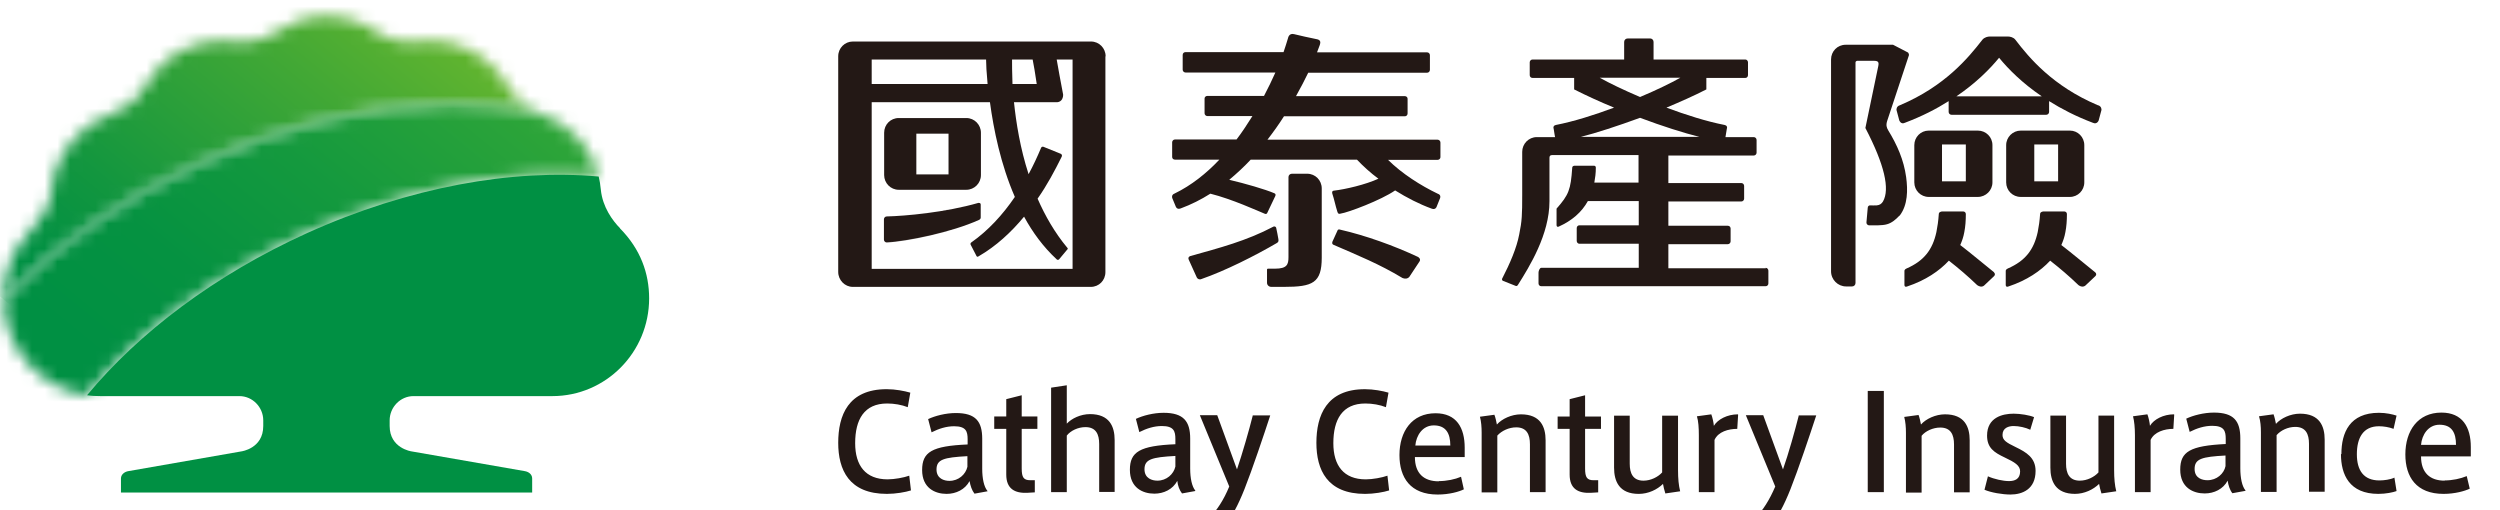
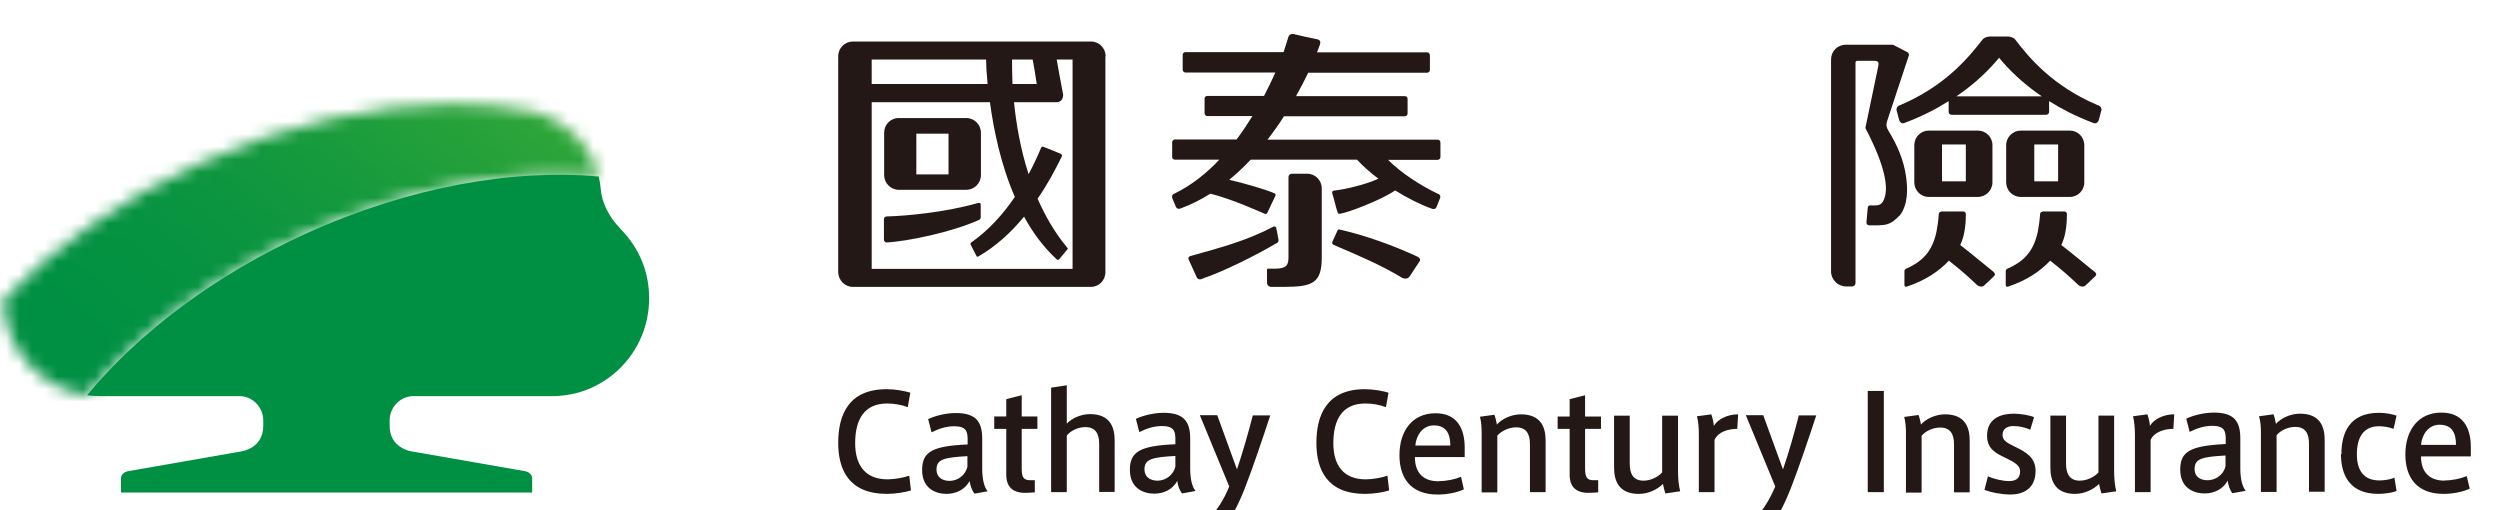
<svg xmlns="http://www.w3.org/2000/svg" width="196" height="40" viewBox="0 0 196 40" fill="none">
  <g clip-path="url(#clip0_3004_123008)">
    <mask id="mask0_3004_123008" style="mask-type:luminance" maskUnits="userSpaceOnUse" x="0" y="1" width="42" height="23">
-       <path d="M21.614 2.524C20.806 3.084 19.578 3.407 18.333 3.254C15.304 2.914 12.679 4.376 11.333 6.823C10.728 7.911 9.684 8.624 8.708 8.947C6.302 9.763 4.317 11.989 4.064 14.861C3.947 16.22 3.139 17.291 2.55 17.903C0.935 19.534 0.262 21.437 0.262 23.392V23.494C4.216 19.347 9.516 15.558 15.792 12.72C25.165 8.471 34.671 7.248 41.974 8.76C41.149 8.386 40.325 7.741 39.837 6.823C38.491 4.376 35.849 2.914 32.837 3.254C31.592 3.407 30.364 3.084 29.556 2.524C28.429 1.742 27.133 1.266 25.585 1.266C24.037 1.266 22.758 1.759 21.614 2.524Z" fill="white" />
-     </mask>
+       </mask>
    <g mask="url(#mask0_3004_123008)">
-       <path d="M16.808 -19.354L-10.479 14.679L25.481 44.088L52.769 10.055L16.808 -19.354Z" fill="url(#paint0_linear_3004_123008)" />
-     </g>
+       </g>
    <mask id="mask1_3004_123008" style="mask-type:luminance" maskUnits="userSpaceOnUse" x="0" y="8" width="47" height="23">
      <path d="M15.81 12.72C9.534 15.558 4.217 19.348 0.279 23.494C0.33 27.318 3.157 30.478 6.825 30.988C10.88 26.094 16.836 21.557 24.072 18.277C32.081 14.657 40.191 13.23 46.938 13.842C46.366 11.48 44.599 9.712 42.462 8.965C42.311 8.914 42.143 8.846 41.991 8.778C40.006 8.37 37.835 8.149 35.564 8.149C29.506 8.149 22.625 9.644 15.81 12.72Z" fill="white" />
    </mask>
    <g mask="url(#mask1_3004_123008)">
      <path d="M18.745 -14.912L-10.799 21.934L28.443 54.028L57.987 17.182L18.745 -14.912Z" fill="url(#paint1_linear_3004_123008)" />
    </g>
    <path d="M48.62 17.902C48.032 17.308 47.241 16.237 47.106 14.878C47.072 14.521 47.022 14.181 46.938 13.841C40.191 13.229 32.08 14.657 24.071 18.276C16.836 21.556 10.879 26.093 6.824 30.987C7.161 31.038 7.514 31.055 7.867 31.055H18.771C19.797 31.055 20.639 31.922 20.639 32.959V33.401C20.639 35.168 18.922 35.389 18.922 35.389L10.072 36.935C9.752 36.986 9.483 37.207 9.483 37.513V38.617H41.722V37.513C41.722 37.19 41.453 36.986 41.133 36.935L32.265 35.389C32.265 35.389 30.549 35.151 30.549 33.401V32.959C30.549 31.922 31.39 31.055 32.417 31.055H43.303C47.493 31.055 50.892 27.623 50.892 23.391C50.892 21.437 50.219 19.534 48.604 17.902" fill="#009043" />
    <path d="M65.716 34.727C65.716 32.568 66.49 30.512 69.519 30.512C70.192 30.512 70.898 30.648 71.369 30.784L71.168 31.923C70.696 31.736 70.107 31.634 69.552 31.634C67.752 31.634 67.045 32.891 67.045 34.744C67.045 36.494 67.853 37.581 69.586 37.581C70.124 37.581 70.865 37.446 71.285 37.293L71.42 38.448C70.999 38.584 70.225 38.72 69.535 38.72C66.557 38.72 65.716 36.834 65.716 34.71V34.727ZM77.427 38.516L76.4 38.703C76.198 38.448 76.081 38.091 76.013 37.717C75.66 38.38 74.953 38.72 74.213 38.72C73.304 38.72 72.295 38.261 72.295 36.851C72.295 35.44 73.052 34.965 75.862 34.846V34.438C75.862 33.826 75.744 33.418 74.802 33.418C74.196 33.418 73.607 33.605 73.035 33.894L72.766 32.857C73.304 32.602 74.146 32.382 74.937 32.382C76.501 32.382 77.006 33.044 77.006 34.404V36.749C77.006 37.514 77.141 38.159 77.41 38.482M73.422 36.8C73.422 37.531 74.028 37.7 74.432 37.7C75.155 37.7 75.711 37.191 75.845 36.596V35.763C73.978 35.865 73.422 36.018 73.422 36.817M81.129 37.666V38.601L80.556 38.635C79.547 38.686 78.891 38.312 78.891 37.208V33.622H77.948V32.653H78.891V31.294L80.102 30.988V32.653H81.331V33.622H80.102V36.732C80.102 37.428 80.254 37.649 80.775 37.649H81.129V37.666ZM85.453 32.466C86.984 32.466 87.388 33.435 87.388 34.506V38.567H86.176V34.812C86.176 34.047 85.924 33.486 85.1 33.486C84.528 33.486 83.939 33.758 83.636 34.149V38.584H82.407V30.393L83.636 30.206V33.214C84.023 32.806 84.713 32.466 85.47 32.466M93.698 38.499L92.671 38.686C92.469 38.431 92.335 38.074 92.301 37.7C91.948 38.363 91.241 38.703 90.501 38.703C89.592 38.703 88.583 38.244 88.583 36.834C88.583 35.423 89.357 34.947 92.15 34.828V34.421C92.15 33.809 92.032 33.401 91.09 33.401C90.484 33.401 89.895 33.588 89.323 33.877L89.054 32.84C89.592 32.585 90.433 32.364 91.224 32.364C92.789 32.364 93.311 33.027 93.311 34.387V36.732C93.311 37.496 93.445 38.142 93.715 38.465M89.727 36.783C89.727 37.514 90.332 37.683 90.736 37.683C91.46 37.683 92.015 37.174 92.15 36.579V35.746C90.299 35.848 89.727 36.001 89.727 36.8M98.241 32.568H99.587C99.099 34.064 98.174 36.817 97.568 38.346C97.063 39.621 96.575 40.521 96.121 41.014L94.926 40.47C95.38 40.029 95.936 39.213 96.373 38.142L94.068 32.551H95.431L96.979 36.8C97.4 35.559 97.921 33.758 98.224 32.551" fill="#231815" />
    <path d="M103.205 34.727C103.205 32.569 103.996 30.513 107.008 30.513C107.681 30.513 108.404 30.649 108.859 30.785L108.657 31.923C108.186 31.736 107.597 31.634 107.041 31.634C105.241 31.634 104.534 32.892 104.534 34.744C104.534 36.495 105.342 37.582 107.075 37.582C107.614 37.582 108.354 37.446 108.775 37.293L108.909 38.449C108.488 38.585 107.714 38.721 107.025 38.721C104.046 38.721 103.205 36.834 103.205 34.71V34.727ZM112.813 37.718C113.419 37.718 114.075 37.582 114.546 37.378L114.765 38.364C114.394 38.551 113.62 38.772 112.712 38.772C110.575 38.772 109.717 37.446 109.717 35.679C109.717 33.827 110.693 32.399 112.544 32.399C114.193 32.399 114.832 33.538 114.832 35.101V35.832H110.928C110.928 37.123 111.635 37.735 112.796 37.735L112.813 37.718ZM112.409 33.351C111.534 33.351 111.029 34.133 110.962 34.931H113.705C113.705 33.963 113.351 33.351 112.409 33.351ZM117.154 32.501C117.238 32.705 117.322 33.079 117.356 33.283C117.743 32.841 118.5 32.484 119.24 32.484C120.772 32.484 121.175 33.453 121.175 34.523V38.585H119.947V34.829C119.947 34.065 119.695 33.504 118.87 33.504C118.298 33.504 117.726 33.776 117.39 34.15V38.602H116.161V33.912C116.161 33.487 116.128 33.045 116.027 32.671L117.154 32.518V32.501ZM125.298 37.667V38.602L124.726 38.636C123.716 38.687 123.06 38.313 123.06 37.208V33.623H122.118V32.654H123.06V31.295L124.271 30.989V32.654H125.517V33.623H124.271V36.733C124.271 37.429 124.423 37.65 124.944 37.65H125.298V37.667ZM128.478 38.721C126.947 38.721 126.543 37.735 126.543 36.665V32.586H127.771V36.359C127.771 37.106 128.024 37.684 128.848 37.684C129.42 37.684 129.992 37.395 130.312 37.038V32.586H131.557V36.852C131.557 37.514 131.608 38.058 131.725 38.517L130.564 38.687C130.48 38.432 130.413 38.143 130.379 37.939C129.925 38.381 129.235 38.721 128.478 38.721ZM136.269 32.518L136.201 33.623C135.511 33.623 134.704 33.844 134.418 34.489V38.585H133.189V34.116C133.189 33.555 133.156 33.011 133.038 32.637L134.165 32.484C134.249 32.688 134.35 33.147 134.367 33.385C134.67 32.875 135.427 32.484 136.252 32.484M141.047 32.569H142.393C141.905 34.065 140.98 36.818 140.374 38.347C139.869 39.621 139.381 40.522 138.927 41.015L137.732 40.471C138.187 40.029 138.725 39.214 139.179 38.143L136.874 32.552H138.237L139.785 36.8C140.223 35.56 140.727 33.759 141.03 32.552" fill="#231815" />
    <path d="M147.693 38.584H146.431V30.648H147.693V38.584ZM150.402 32.5C150.486 32.704 150.57 33.078 150.604 33.282C150.991 32.84 151.748 32.483 152.488 32.483C154.019 32.483 154.423 33.452 154.423 34.523V38.601H153.195V34.845C153.195 34.081 152.942 33.52 152.118 33.52C151.546 33.52 150.957 33.792 150.654 34.166V38.618H149.426V33.928C149.426 33.503 149.392 33.061 149.291 32.687L150.418 32.534L150.402 32.5ZM159.168 33.69C158.815 33.52 158.293 33.401 157.872 33.401C157.485 33.401 156.997 33.537 156.997 34.098C156.997 34.505 157.284 34.692 158.024 35.049C158.865 35.457 159.589 35.882 159.589 36.919C159.589 38.363 158.545 38.771 157.62 38.771C156.997 38.771 156.089 38.618 155.584 38.397L155.853 37.343C156.341 37.564 157.048 37.717 157.502 37.717C157.957 37.717 158.377 37.564 158.377 36.953C158.377 36.494 157.957 36.239 157.166 35.865C156.341 35.474 155.786 35.117 155.786 34.149C155.786 32.738 156.981 32.432 157.872 32.432C158.394 32.432 159.118 32.551 159.471 32.704L159.168 33.707V33.69ZM162.685 38.72C161.154 38.72 160.75 37.734 160.75 36.664V32.585H161.978V36.358C161.978 37.105 162.23 37.683 163.055 37.683C163.627 37.683 164.199 37.394 164.519 37.038V32.585H165.747V36.851C165.747 37.513 165.798 38.057 165.915 38.516L164.754 38.686C164.67 38.431 164.603 38.142 164.569 37.938C164.115 38.38 163.425 38.72 162.668 38.72M170.458 32.517L170.391 33.622C169.701 33.622 168.894 33.86 168.608 34.489V38.584H167.379V34.115C167.379 33.554 167.329 33.01 167.228 32.636L168.355 32.483C168.439 32.687 168.54 33.146 168.557 33.384C168.86 32.874 169.617 32.483 170.442 32.483M176.045 38.482L175.018 38.669C174.816 38.414 174.699 38.04 174.648 37.683C174.295 38.346 173.588 38.686 172.848 38.686C171.939 38.686 170.93 38.227 170.93 36.817C170.93 35.406 171.704 34.947 174.497 34.811V34.404C174.497 33.792 174.379 33.384 173.437 33.384C172.831 33.384 172.242 33.571 171.67 33.86L171.401 32.823C171.939 32.568 172.78 32.347 173.571 32.347C175.136 32.347 175.641 33.01 175.641 34.37V36.715C175.641 37.479 175.776 38.125 176.045 38.448M172.057 36.766C172.057 37.496 172.663 37.649 173.066 37.649C173.79 37.649 174.362 37.139 174.48 36.545V35.712C172.629 35.814 172.057 35.967 172.057 36.766ZM178.232 32.449C178.316 32.653 178.4 33.027 178.434 33.231C178.821 32.789 179.578 32.432 180.319 32.432C181.85 32.432 182.254 33.401 182.254 34.471V38.55H181.025V34.794C181.025 34.03 180.773 33.469 179.948 33.469C179.376 33.469 178.804 33.741 178.485 34.115V38.567H177.256V33.877C177.256 33.452 177.223 33.01 177.105 32.636L178.232 32.483V32.449ZM183.566 35.593C183.566 33.911 184.222 32.364 186.511 32.364C187.066 32.364 187.587 32.483 187.89 32.585L187.655 33.622C187.301 33.486 186.864 33.418 186.511 33.418C185.265 33.418 184.778 34.336 184.778 35.61C184.778 36.885 185.316 37.666 186.544 37.666C186.898 37.666 187.419 37.598 187.722 37.445L187.89 38.499C187.621 38.601 187.049 38.72 186.46 38.72C184.189 38.72 183.532 37.207 183.532 35.61L183.566 35.593ZM191.659 37.666C192.265 37.666 192.905 37.53 193.392 37.326L193.628 38.312C193.241 38.499 192.467 38.72 191.575 38.72C189.438 38.72 188.58 37.394 188.58 35.627C188.58 33.775 189.556 32.347 191.407 32.347C193.056 32.347 193.712 33.486 193.712 35.049V35.78H189.809C189.809 37.072 190.515 37.683 191.659 37.683V37.666ZM191.256 33.299C190.381 33.299 189.876 34.081 189.809 34.879H192.551C192.551 33.911 192.215 33.299 191.256 33.299Z" fill="#231815" />
    <path d="M164.469 8.25C160.935 6.755 159.084 4.529 158.007 3.118C157.856 2.915 157.57 2.864 157.435 2.864H155.988C155.854 2.864 155.584 2.915 155.416 3.118C154.322 4.529 152.488 6.755 148.955 8.25C148.652 8.335 148.686 8.624 148.686 8.624L148.904 9.44C148.904 9.44 149.022 9.78 149.342 9.627C150.688 9.117 151.815 8.539 152.774 7.928V8.777C152.774 8.896 152.875 8.998 152.993 8.998H160.43C160.548 8.998 160.649 8.896 160.649 8.777V7.928C161.625 8.539 162.736 9.117 164.082 9.627C164.418 9.78 164.536 9.44 164.536 9.44L164.755 8.624C164.755 8.624 164.788 8.335 164.485 8.25M153.38 7.554C154.928 6.5 156.005 5.413 156.729 4.529C157.452 5.413 158.529 6.5 160.077 7.554H153.38ZM158.411 15.439H162.281C162.904 15.439 163.409 14.929 163.409 14.3V11.377C163.409 10.748 162.904 10.239 162.281 10.239H158.428C157.805 10.239 157.284 10.748 157.284 11.377V14.3C157.284 14.929 157.789 15.439 158.428 15.439M159.488 11.326H161.356V14.215H159.488V11.326ZM155.063 15.439C155.685 15.439 156.207 14.929 156.207 14.3V11.377C156.207 10.748 155.702 10.239 155.063 10.239H151.21C150.587 10.239 150.082 10.748 150.082 11.377V14.3C150.082 14.929 150.587 15.439 151.21 15.439H155.063ZM152.253 11.326H154.121V14.215H152.253V11.326ZM156.325 21.352C156.426 21.437 156.426 21.573 156.325 21.658C155.887 22.066 155.988 21.981 155.551 22.389C155.383 22.525 155.181 22.474 155.012 22.355C154.272 21.641 153.548 21.029 152.791 20.435C152.034 21.25 150.957 21.981 149.527 22.457C149.275 22.559 149.308 22.304 149.308 22.304V21.233C149.308 21.233 149.308 21.114 149.477 21.047C150.839 20.452 151.512 19.585 151.815 18.192C151.899 17.767 151.967 17.308 152 16.798C152 16.611 152.186 16.594 152.253 16.577H153.885C154.137 16.577 154.121 16.798 154.121 16.798C154.121 17.291 154.087 17.767 154.003 18.192C153.935 18.582 153.818 18.905 153.683 19.211C154.592 19.908 155.467 20.656 156.342 21.352M164.267 21.352C164.368 21.437 164.368 21.573 164.267 21.658C163.829 22.066 163.93 21.981 163.493 22.389C163.324 22.525 163.106 22.474 162.954 22.355C162.214 21.641 161.49 21.029 160.733 20.435C159.976 21.25 158.899 21.981 157.469 22.457C157.217 22.559 157.25 22.304 157.25 22.304V21.233C157.25 21.233 157.25 21.114 157.418 21.047C158.781 20.452 159.454 19.585 159.757 18.192C159.841 17.767 159.909 17.308 159.942 16.798C159.942 16.611 160.127 16.594 160.195 16.577H161.81C162.062 16.577 162.046 16.798 162.046 16.798C162.046 17.291 162.012 17.767 161.928 18.192C161.861 18.582 161.743 18.905 161.608 19.211C162.517 19.908 163.392 20.656 164.267 21.352ZM148.904 16.917C148.635 17.206 148.316 17.478 147.945 17.58C147.575 17.699 146.751 17.665 146.751 17.665H146.515C146.397 17.648 146.313 17.529 146.33 17.427L146.431 16.288C146.431 16.169 146.532 16.084 146.65 16.101C146.65 16.101 147.037 16.118 147.138 16.101C147.373 16.084 147.525 15.966 147.626 15.796C148.181 14.827 147.743 12.907 146.246 10.035L147.255 5.192C147.323 4.869 147.255 4.767 146.902 4.767H145.59C145.59 4.767 145.472 4.801 145.472 4.886V22.185C145.472 22.338 145.354 22.457 145.203 22.457H144.732C144.092 22.457 143.554 21.93 143.554 21.267V4.665C143.554 4.019 144.058 3.509 144.698 3.509H148.416L149.594 4.121C149.594 4.121 149.678 4.24 149.662 4.325L147.962 9.457C147.844 9.814 147.912 10.001 148.029 10.205C148.736 11.36 149.258 12.533 149.443 13.892C149.577 14.895 149.577 16.067 148.938 16.9" fill="#231815" />
-     <path d="M138.439 21.03H130.8V19.144H135.461C135.579 19.144 135.68 19.042 135.68 18.923V17.92C135.68 17.801 135.596 17.699 135.461 17.699H130.8V15.796H136.521C136.639 15.796 136.74 15.694 136.74 15.575V14.572C136.74 14.453 136.639 14.351 136.521 14.351H130.8V12.193H137.497C137.615 12.193 137.716 12.091 137.716 11.972V10.97C137.716 10.851 137.615 10.749 137.497 10.749H135.276C135.293 10.664 135.326 10.494 135.377 10.137C135.444 9.95 135.377 9.831 135.208 9.797C133.812 9.525 132.197 9.016 130.649 8.438C131.742 7.979 132.819 7.503 133.778 7.01V6.11H136.841C136.958 6.11 137.043 6.008 137.043 5.889V4.886C137.043 4.767 136.942 4.665 136.841 4.665H129.639V3.289C129.639 3.136 129.521 3.017 129.387 3.017H127.603C127.452 3.017 127.334 3.136 127.334 3.289V4.665H120.149C120.031 4.665 119.93 4.767 119.93 4.886V5.889C119.93 6.008 120.014 6.11 120.149 6.11H123.413V7.01C124.389 7.503 125.466 7.996 126.543 8.438C124.995 9.016 123.38 9.525 121.983 9.797C121.815 9.831 121.748 9.95 121.815 10.137C121.865 10.494 121.899 10.647 121.916 10.749H120.486C119.846 10.749 119.341 11.276 119.341 11.904V15.286C119.341 16.816 119.325 17.325 119.106 18.379C118.904 19.45 118.382 20.656 117.76 21.863C117.76 21.863 117.76 21.897 117.76 21.914C117.76 21.965 117.793 21.998 117.827 22.015L118.853 22.423C118.853 22.423 118.87 22.423 118.887 22.423C118.954 22.423 118.988 22.355 119.005 22.338C119.914 20.894 121.478 18.379 121.478 15.779V14.487V12.363C121.478 12.227 121.546 12.159 121.68 12.159H128.461V14.318H124.995C125.062 13.961 125.113 13.57 125.113 13.162C125.113 13.162 125.13 12.992 124.961 12.992H123.447C123.447 12.992 123.262 12.992 123.262 13.162C123.144 14.878 122.993 15.269 122.034 16.357V17.648C122.034 17.648 122.034 17.835 122.202 17.767C123.228 17.308 124.002 16.646 124.49 15.762H128.478V17.665H123.817C123.699 17.665 123.615 17.767 123.615 17.886V18.889C123.615 19.008 123.716 19.11 123.817 19.11H128.478V20.996H120.839C120.704 20.996 120.62 21.251 120.62 21.37V22.22C120.62 22.338 120.704 22.44 120.839 22.44H138.422C138.54 22.44 138.641 22.355 138.641 22.22V21.217C138.641 21.098 138.54 20.996 138.422 20.996M125.432 6.093H131.742C130.985 6.518 129.875 7.061 128.579 7.605C127.3 7.061 126.173 6.518 125.416 6.093M128.579 9.236C130.346 9.899 132.012 10.426 133.24 10.732H123.935C125.146 10.426 126.812 9.882 128.579 9.236Z" fill="#231815" />
    <path d="M76.905 16.034V17.037C76.905 17.173 76.771 17.224 76.771 17.224C74.634 18.192 71.151 18.94 69.535 18.991C69.418 18.991 69.317 18.889 69.317 18.77V17.173C69.317 17.054 69.418 16.952 69.535 16.952C70.966 16.918 74.112 16.646 76.754 15.881C76.754 15.881 76.905 15.847 76.905 16.017M76.905 10.409V13.723C76.905 14.369 76.384 14.879 75.761 14.879H70.461C69.821 14.879 69.317 14.352 69.317 13.723V10.409C69.317 9.764 69.821 9.254 70.461 9.254H75.761C76.4 9.254 76.905 9.781 76.905 10.409ZM74.365 10.477H71.841V13.672H74.365V10.477ZM76.905 10.409V13.723C76.905 14.369 76.384 14.879 75.761 14.879H70.461C69.821 14.879 69.317 14.352 69.317 13.723V10.409C69.317 9.764 69.821 9.254 70.461 9.254H75.761C76.4 9.254 76.905 9.781 76.905 10.409ZM74.365 10.477H71.841V13.672H74.365V10.477ZM76.905 17.02V16.017C76.905 15.847 76.754 15.881 76.754 15.881C74.112 16.646 70.982 16.918 69.535 16.952C69.418 16.952 69.317 17.054 69.317 17.173V18.77C69.317 18.889 69.418 18.991 69.535 18.991C71.151 18.923 74.634 18.192 76.771 17.224C76.771 17.224 76.905 17.173 76.905 17.037M86.664 4.428V21.336C86.664 21.982 86.16 22.492 85.52 22.492H66.86C66.237 22.492 65.716 21.965 65.716 21.319V4.411C65.716 3.765 66.237 3.255 66.86 3.255H85.537C86.176 3.255 86.681 3.782 86.681 4.411M79.379 6.586H81.28C81.162 5.753 81.044 5.09 80.96 4.666H79.345C79.345 5.022 79.345 5.702 79.379 6.586ZM68.324 6.586H77.427C77.343 5.702 77.309 5.022 77.309 4.666H68.341V6.586H68.324ZM84.073 4.666H82.845C82.946 5.277 83.148 6.348 83.35 7.419C83.35 8.013 82.879 8.013 82.879 8.013H79.496C79.665 9.628 79.984 11.633 80.641 13.655C81.011 12.975 81.331 12.279 81.617 11.599C81.684 11.446 81.819 11.514 81.819 11.514L83.165 12.058C83.165 12.058 83.316 12.126 83.232 12.296C82.693 13.383 82.088 14.522 81.347 15.575C81.936 16.918 82.693 18.243 83.669 19.416C83.77 19.501 83.669 19.569 83.669 19.569L83.03 20.334C83.03 20.334 82.929 20.436 82.828 20.317C81.802 19.365 80.96 18.226 80.287 16.986C79.278 18.209 78.1 19.297 76.72 20.096C76.585 20.198 76.535 20.028 76.535 20.028L76.114 19.212C76.114 19.212 76.03 19.093 76.148 19.008C77.46 18.09 78.605 16.85 79.564 15.439C78.453 12.89 77.898 10.137 77.612 8.013H68.341V21.081H84.09V4.666H84.073ZM76.905 10.409V13.723C76.905 14.369 76.384 14.879 75.761 14.879H70.461C69.821 14.879 69.317 14.352 69.317 13.723V10.409C69.317 9.764 69.821 9.254 70.461 9.254H75.761C76.4 9.254 76.905 9.781 76.905 10.409ZM74.365 10.477H71.841V13.672H74.365V10.477ZM76.737 15.898C74.095 16.663 70.966 16.935 69.519 16.969C69.401 16.969 69.3 17.071 69.3 17.19V18.787C69.3 18.906 69.401 19.008 69.519 19.008C71.134 18.94 74.617 18.209 76.754 17.241C76.754 17.241 76.888 17.19 76.888 17.054V16.051C76.888 15.881 76.737 15.915 76.737 15.915" fill="#231815" />
    <path d="M102.481 13.62H101.286C101.135 13.62 101.017 13.739 101.017 13.875V20.163C101.017 20.741 100.899 21.064 99.957 21.064H99.418C99.317 21.064 99.334 21.148 99.334 21.148V22.168C99.334 22.355 99.486 22.491 99.671 22.491H100.664C102.918 22.491 103.625 22.185 103.625 20.197V14.776C103.625 14.13 103.12 13.62 102.481 13.62ZM112.661 10.952H99.368C99.839 10.341 100.277 9.729 100.664 9.117H110.137C110.254 9.117 110.355 9.032 110.355 8.896V7.741C110.355 7.622 110.254 7.537 110.137 7.537H101.606C101.976 6.874 102.296 6.262 102.565 5.701H111.887C112.004 5.701 112.105 5.599 112.105 5.48V4.325C112.105 4.206 112.004 4.104 111.887 4.104H103.255C103.339 3.866 103.423 3.679 103.473 3.526C103.541 3.322 103.541 3.152 103.288 3.084C102.784 2.982 101.757 2.761 101.454 2.677C101.051 2.575 100.983 2.982 100.983 2.982L100.815 3.526C100.764 3.696 100.697 3.883 100.63 4.087H92.94C92.823 4.087 92.722 4.172 92.722 4.308V5.463C92.722 5.582 92.823 5.684 92.94 5.684H99.99C99.738 6.262 99.435 6.874 99.099 7.52H94.657C94.539 7.52 94.438 7.605 94.438 7.724V8.879C94.438 8.998 94.539 9.1 94.657 9.1H98.19C97.803 9.712 97.399 10.341 96.945 10.935H92.116C91.998 10.935 91.897 11.037 91.897 11.156V12.312C91.897 12.431 91.998 12.516 92.116 12.516H95.599C94.572 13.603 93.395 14.538 92.099 15.167C91.763 15.286 91.931 15.592 91.931 15.592L92.183 16.203C92.183 16.203 92.267 16.458 92.57 16.339C93.395 16.033 94.169 15.643 94.892 15.184C96.592 15.608 98.628 16.543 99.132 16.747C99.301 16.832 99.351 16.696 99.351 16.696L99.974 15.388C99.974 15.388 100.075 15.218 99.906 15.15C99.2 14.844 97.601 14.385 96.373 14.096C96.962 13.603 97.534 13.076 98.055 12.516H106.384C106.889 13.043 107.444 13.552 108.067 14.011C107.074 14.47 105.476 14.844 104.584 14.946C104.466 14.946 104.416 15.031 104.449 15.167C104.618 15.677 104.685 16.084 104.853 16.611C104.904 16.781 104.988 16.781 105.106 16.747C105.695 16.662 108.269 15.694 109.379 14.929C110.305 15.507 111.264 15.999 112.24 16.356C112.543 16.475 112.627 16.22 112.627 16.22L112.879 15.592C112.879 15.592 113.048 15.286 112.711 15.184C111.399 14.555 109.918 13.62 108.824 12.533H112.711C112.829 12.533 112.93 12.431 112.93 12.329V11.173C112.93 11.054 112.829 10.952 112.711 10.952M100.226 18.752C100.159 18.294 100.142 18.345 100.058 17.886C100.058 17.818 99.974 17.716 99.839 17.767C97.719 18.888 95.616 19.432 93.311 20.078C93.176 20.129 93.142 20.231 93.193 20.35C93.378 20.758 93.698 21.471 93.832 21.76C93.883 21.862 94.034 21.947 94.185 21.879C96.053 21.233 98.409 20.044 100.125 19.041C100.243 18.956 100.243 18.888 100.226 18.752ZM111.214 20.163C109.295 19.262 107.074 18.463 105.072 18.005C104.887 17.937 104.853 18.09 104.853 18.09L104.466 18.939C104.466 18.939 104.382 19.126 104.55 19.194C106.469 20.027 108.151 20.707 109.952 21.794C110.137 21.879 110.355 21.862 110.49 21.709C110.827 21.216 110.961 20.979 111.298 20.486C111.365 20.384 111.331 20.248 111.214 20.18" fill="#231815" />
  </g>
  <defs>
    <linearGradient id="paint0_linear_3004_123008" x1="31.911" y1="-5.429" x2="7.564" y2="24.34" gradientUnits="userSpaceOnUse">
      <stop stop-color="#6FBA2C" />
      <stop offset="0.36" stop-color="#42A835" />
      <stop offset="0.79" stop-color="#12963F" />
      <stop offset="1" stop-color="#009043" />
    </linearGradient>
    <linearGradient id="paint1_linear_3004_123008" x1="40.123" y1="-4.215" x2="11.094" y2="31.28" gradientUnits="userSpaceOnUse">
      <stop stop-color="#45B035" />
      <stop offset="0.22" stop-color="#2CA439" />
      <stop offset="0.52" stop-color="#14993E" />
      <stop offset="0.78" stop-color="#059241" />
      <stop offset="1" stop-color="#009043" />
    </linearGradient>
    <clipPath id="clip0_3004_123008">
      <rect width="196" height="40" fill="white" />
    </clipPath>
  </defs>
</svg>